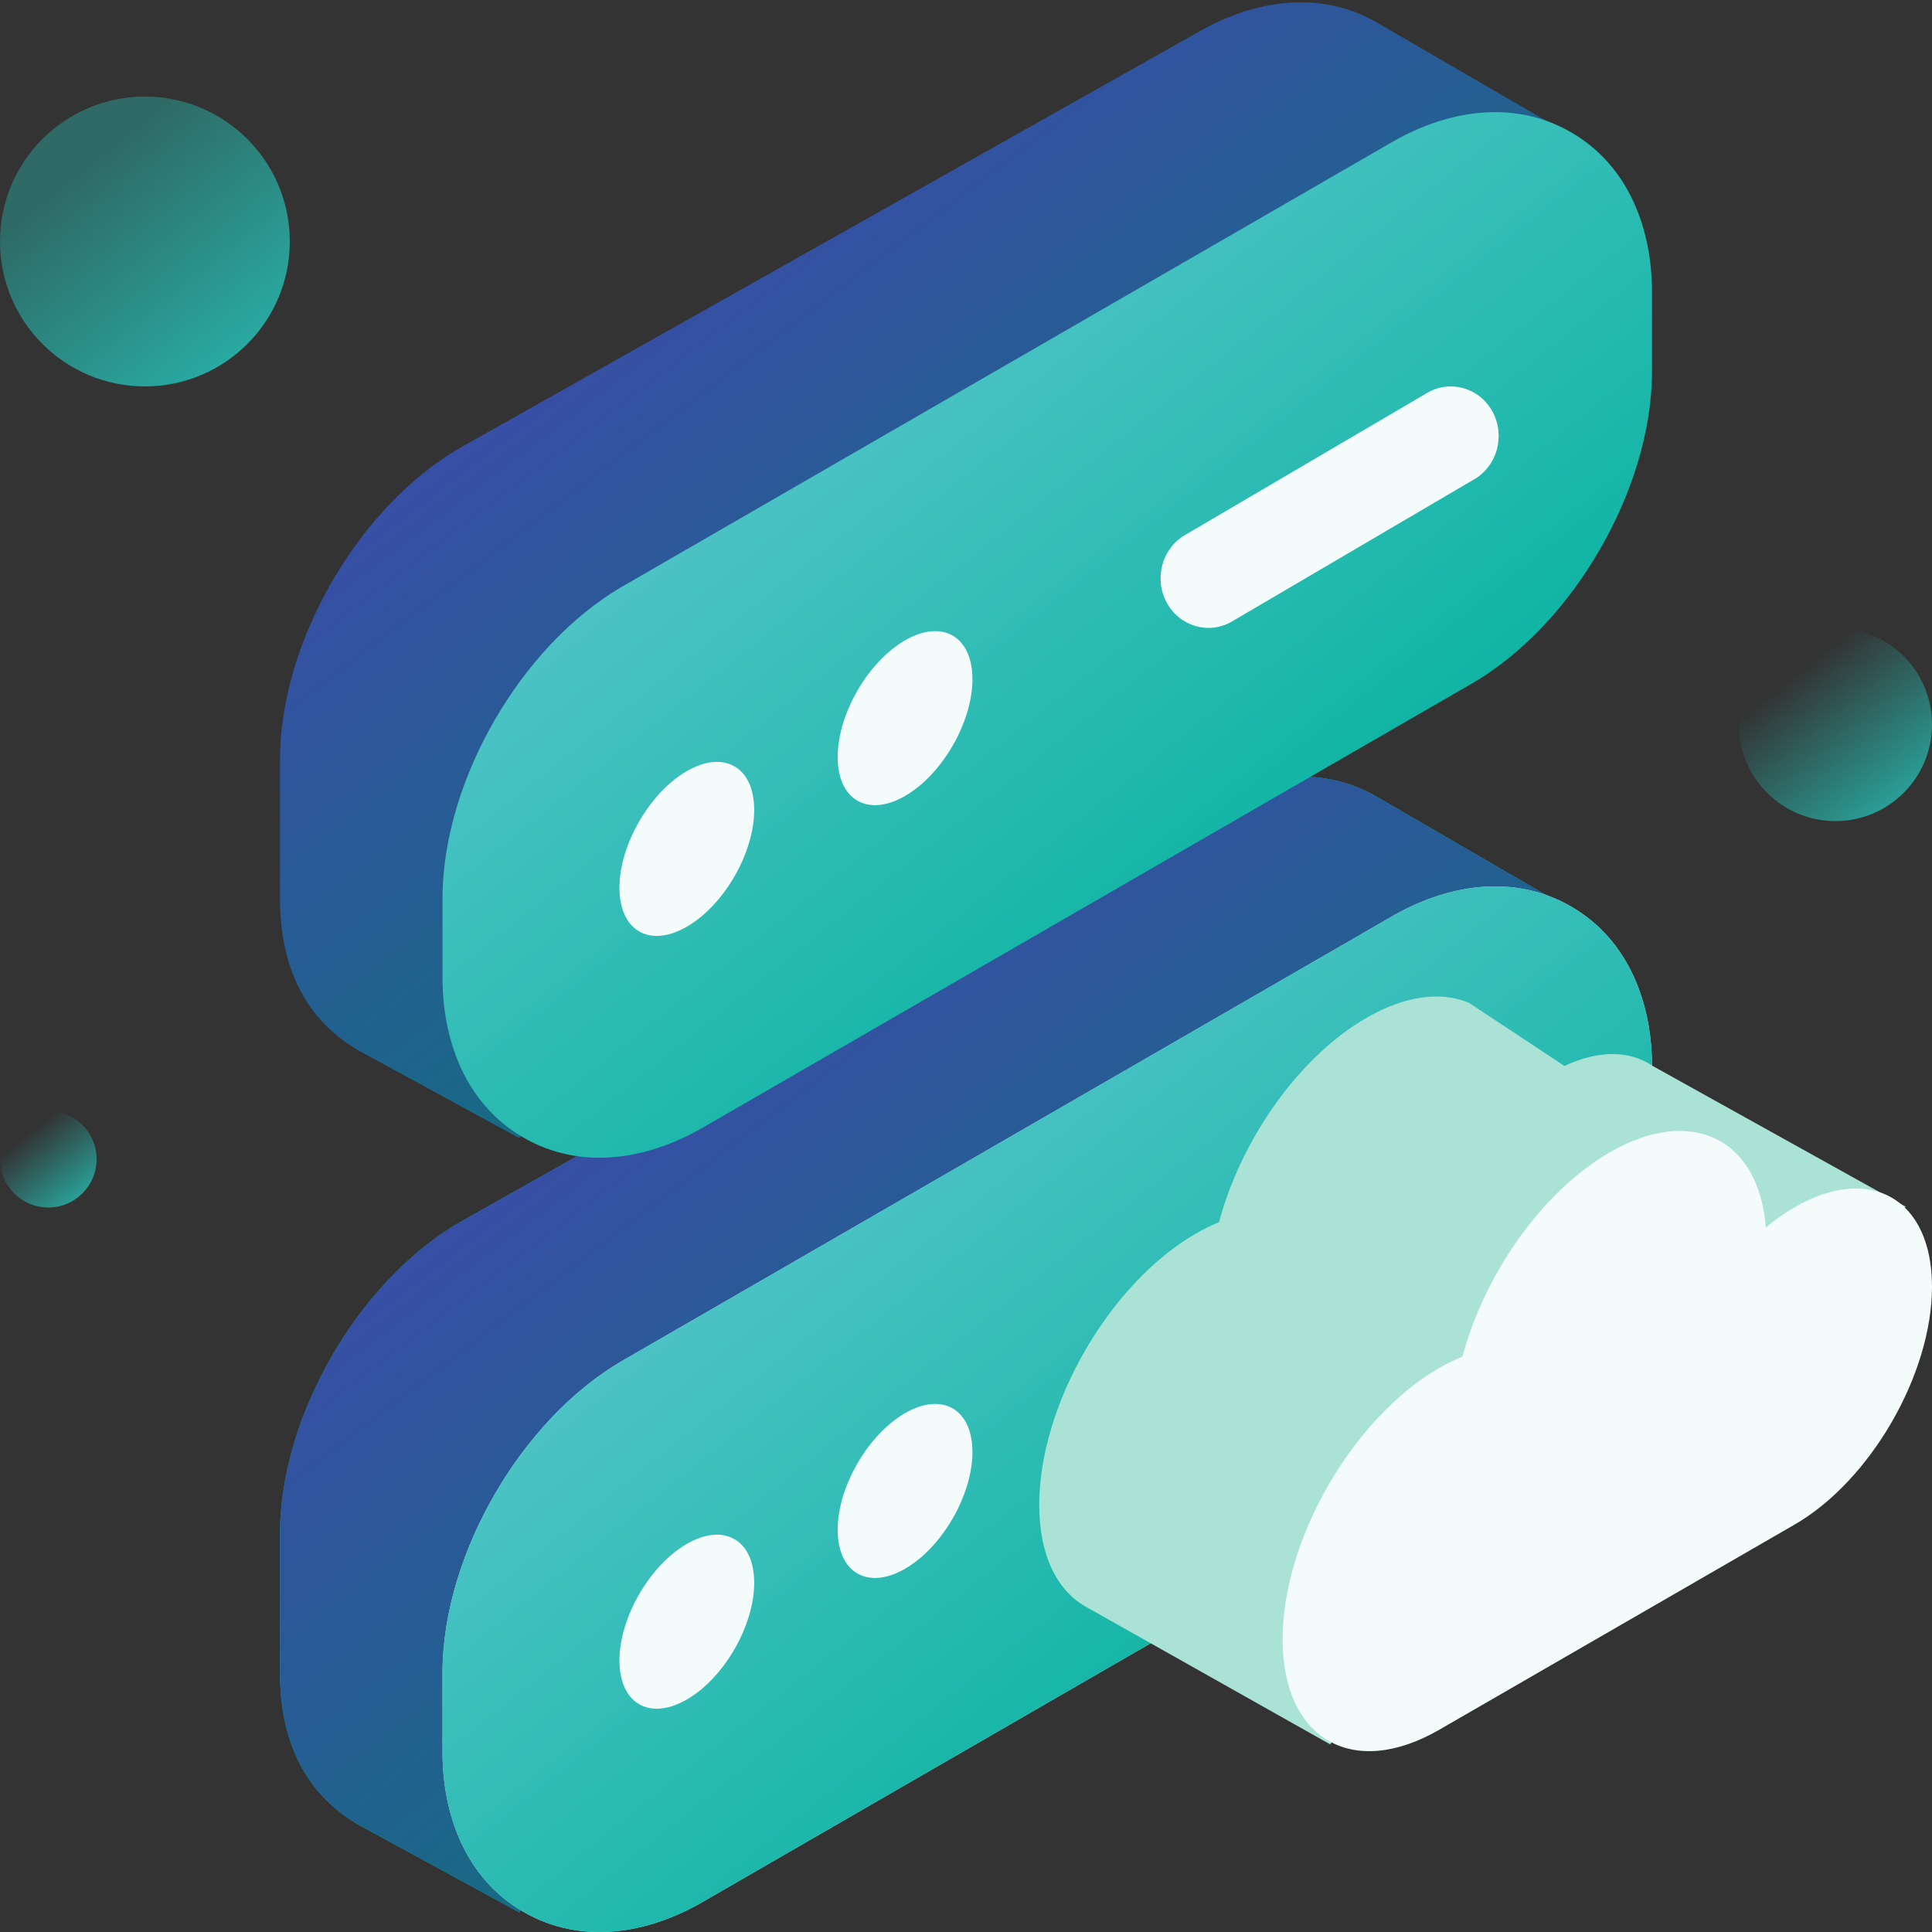
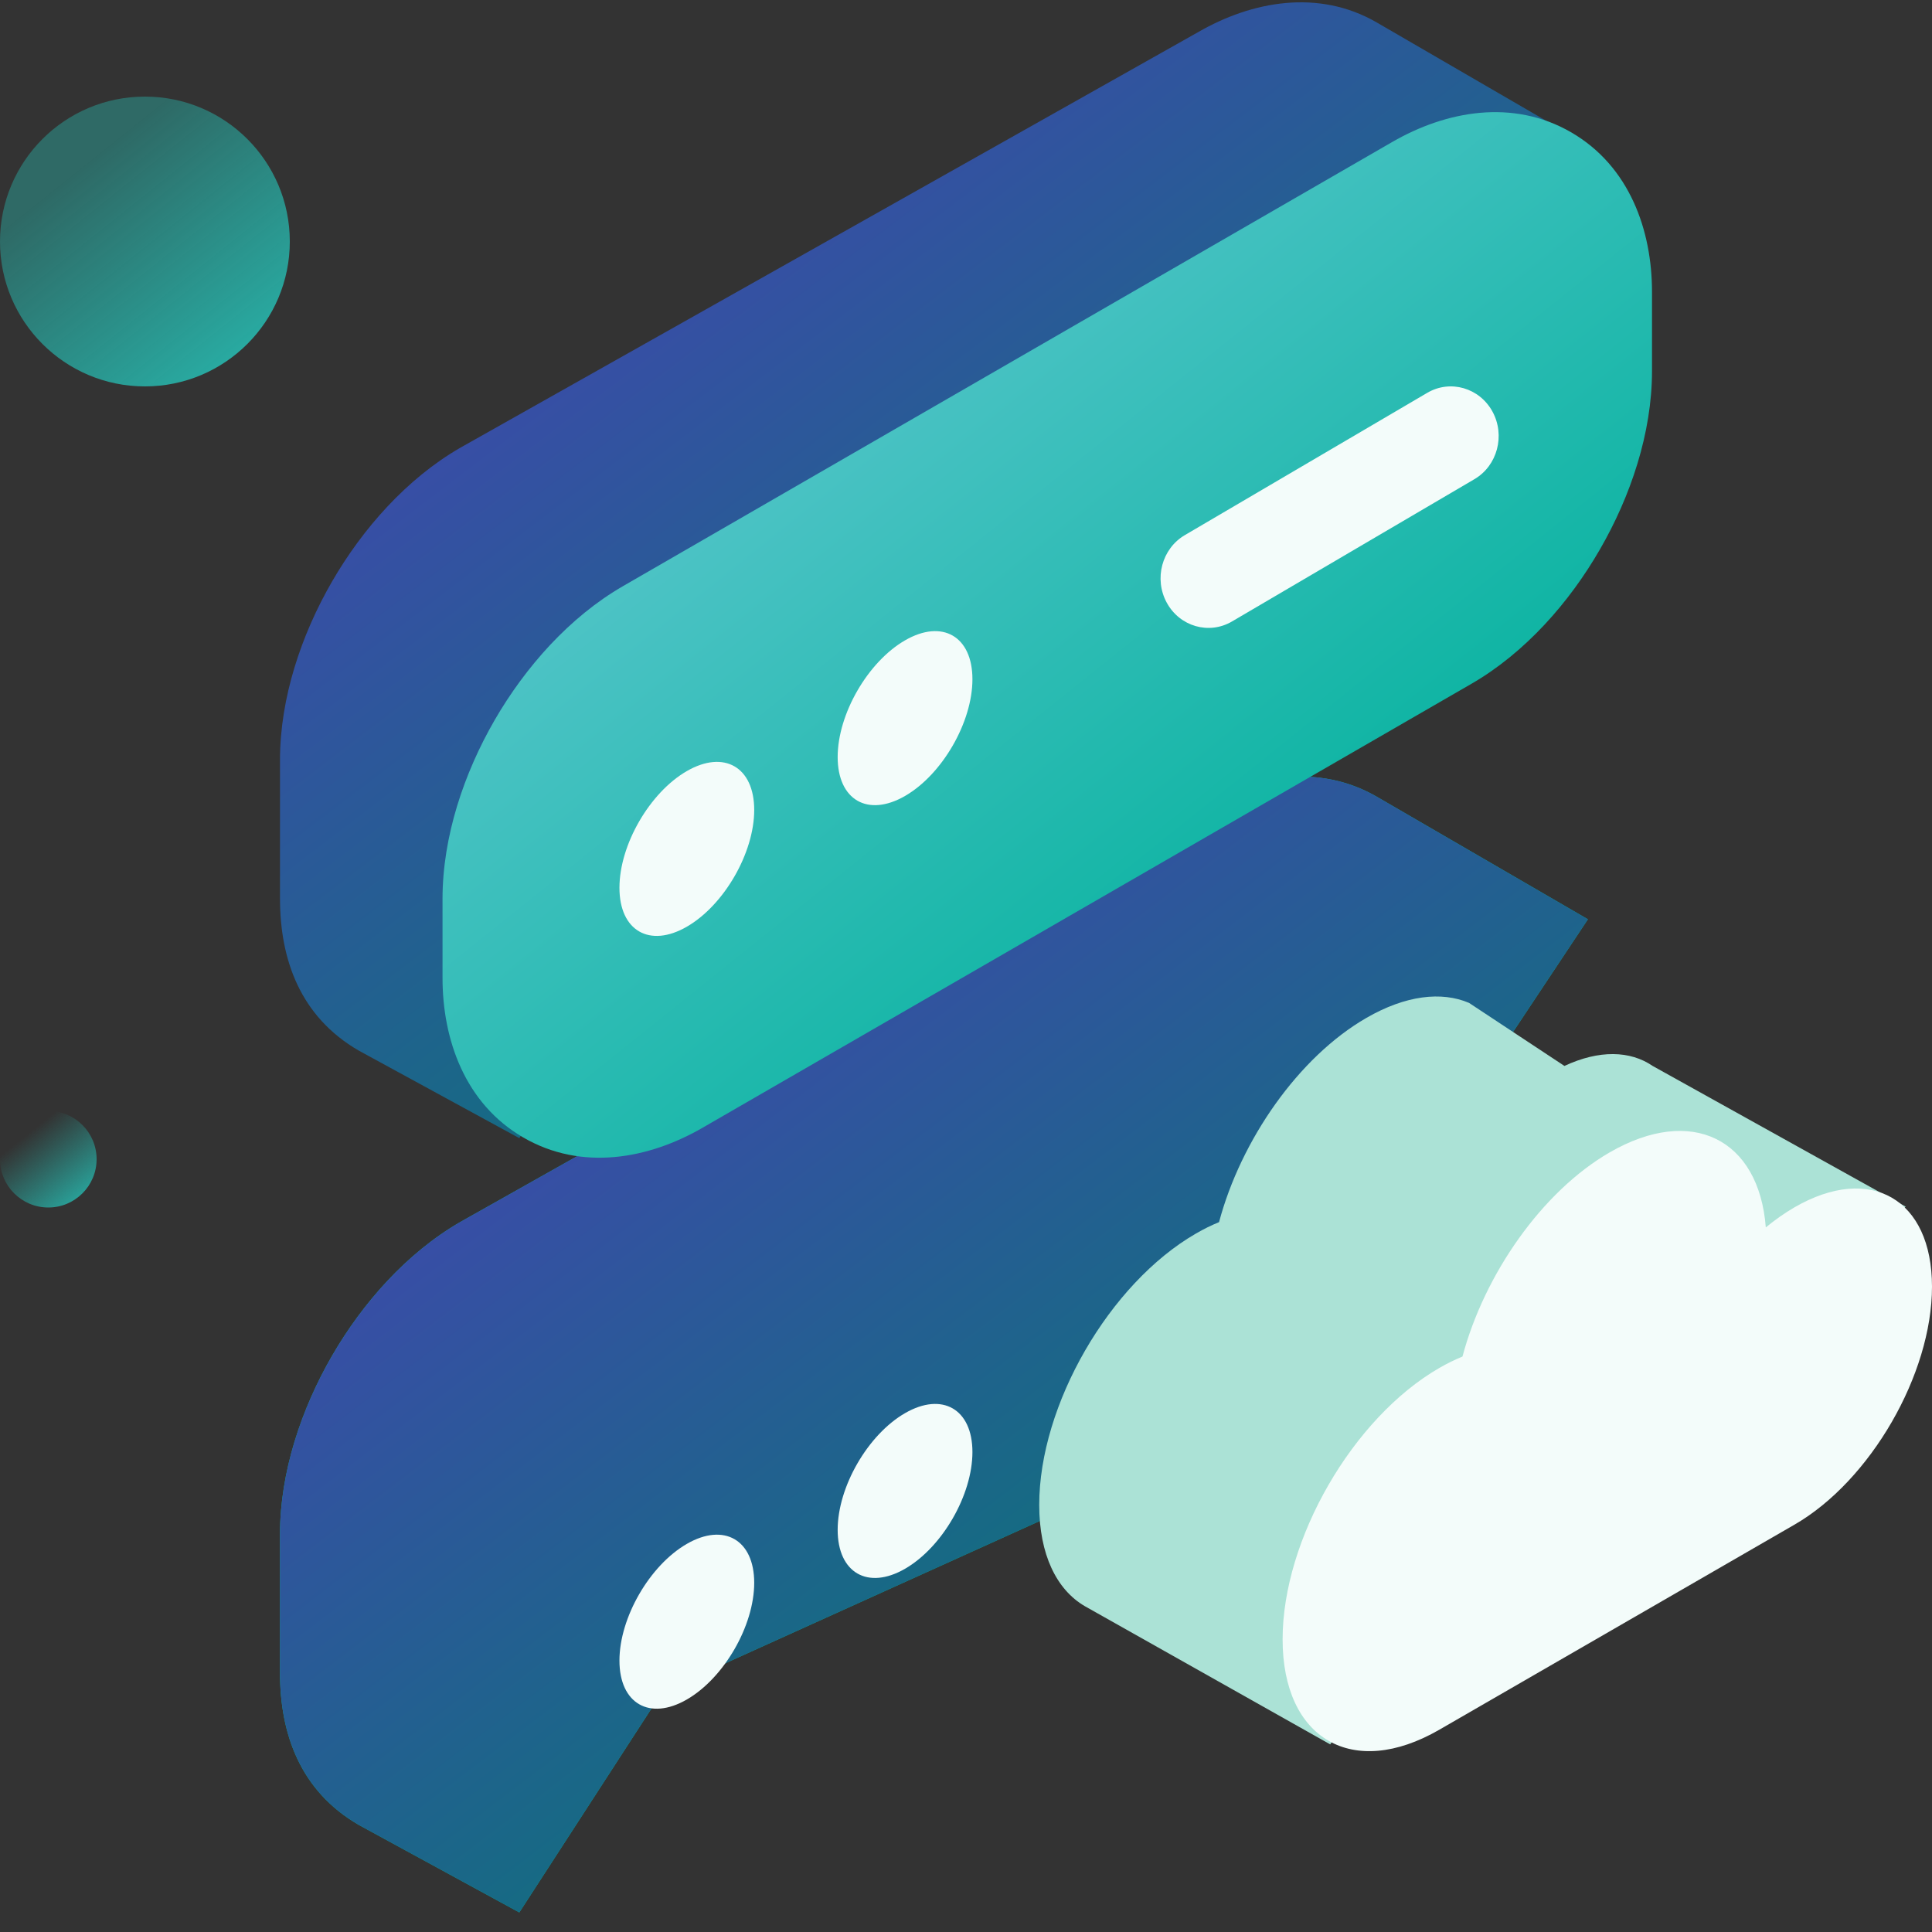
<svg xmlns="http://www.w3.org/2000/svg" width="40" height="40" viewBox="0 0 40 40" fill="none">
  <rect x="0" y="0" width="40" height="40" fill="#333333" stroke="none" />
  <g clip-path="url(#clip0_2011_2888)">
    <path d="M30.177 7.064C30.176 8.345 30.351 9.083 29.719 10.177C29.087 11.272 28.174 12.313 27.065 12.953L13.712 18.996L10.752 23.564L7.425 21.75C6.219 21.05 5.797 19.872 5.797 18.602V15.733C5.797 14.447 6.241 13.136 6.874 12.041C7.507 10.946 8.421 9.91 9.528 9.271L24.808 0.664C25.916 0.024 27.299 -0.235 28.508 0.467L32.876 3.002L30.177 7.064Z" fill="url(#paint0_linear_2011_2888)" />
    <path d="M30.177 23.095C30.176 24.376 30.351 25.113 29.719 26.208C29.087 27.302 28.174 28.343 27.065 28.984L13.712 35.027L10.752 39.595L7.425 37.781C6.219 37.08 5.797 35.903 5.797 34.632V31.764C5.797 30.478 6.241 29.166 6.874 28.071C7.507 26.977 8.421 25.941 9.528 25.301L24.808 16.695C25.916 16.055 27.299 15.796 28.508 16.497L32.876 19.033L30.177 23.095Z" fill="#00B29B" />
    <path d="M30.177 23.095C30.176 24.376 30.351 25.113 29.719 26.208C29.087 27.302 28.174 28.343 27.065 28.984L13.712 35.027L10.752 39.595L7.425 37.781C6.219 37.08 5.797 35.903 5.797 34.632V31.764C5.797 30.478 6.241 29.166 6.874 28.071C7.507 26.977 8.421 25.941 9.528 25.301L24.808 16.695C25.916 16.055 27.299 15.796 28.508 16.497L32.876 19.033L30.177 23.095Z" fill="url(#paint1_linear_2011_2888)" />
    <path fill-rule="evenodd" clip-rule="evenodd" d="M32.532 2.741C33.74 3.443 34.203 4.771 34.203 6.044L34.203 7.683C34.203 8.966 33.758 10.28 33.124 11.376C32.492 12.473 31.576 13.515 30.465 14.157L14.539 23.353C13.429 23.993 12.044 24.253 10.833 23.55C9.625 22.849 9.162 21.521 9.162 20.248L9.162 18.608C9.162 17.32 9.607 16.006 10.241 14.909C10.875 13.813 11.79 12.775 12.899 12.135L28.826 2.939C29.936 2.298 31.32 2.038 32.532 2.741Z" fill="url(#paint2_linear_2011_2888)" />
-     <path fill-rule="evenodd" clip-rule="evenodd" d="M32.532 18.771C33.74 19.473 34.203 20.801 34.203 22.074L34.203 23.713C34.203 24.996 33.758 26.31 33.124 27.407C32.492 28.503 31.576 29.546 30.465 30.187L14.539 39.383C13.429 40.024 12.044 40.284 10.833 39.581C9.625 38.879 9.162 37.551 9.162 36.278L9.162 34.639C9.162 33.351 9.607 32.036 10.241 30.94C10.875 29.843 11.79 28.805 12.899 28.165L28.826 18.969C29.936 18.328 31.32 18.068 32.532 18.771Z" fill="#B3EAFF" />
-     <path fill-rule="evenodd" clip-rule="evenodd" d="M32.532 18.771C33.74 19.473 34.203 20.801 34.203 22.074L34.203 23.713C34.203 24.996 33.758 26.31 33.124 27.407C32.492 28.503 31.576 29.546 30.465 30.187L14.539 39.383C13.429 40.024 12.044 40.284 10.833 39.581C9.625 38.879 9.162 37.551 9.162 36.278L9.162 34.639C9.162 33.351 9.607 32.036 10.241 30.94C10.875 29.843 11.79 28.805 12.899 28.165L28.826 18.969C29.936 18.328 31.32 18.068 32.532 18.771Z" fill="url(#paint3_linear_2011_2888)" />
    <ellipse cx="1.611" cy="1.611" rx="1.611" ry="1.611" transform="matrix(0.866 -0.5 -3.18609e-05 1 12.825 16.77)" fill="#F3FCFA" />
    <ellipse cx="1.611" cy="1.611" rx="1.611" ry="1.611" transform="matrix(0.866 -0.5 -3.18609e-05 1 12.825 32.77)" fill="#F3FCFA" />
    <ellipse cx="1.611" cy="1.611" rx="1.611" ry="1.611" transform="matrix(0.866 -0.5 -3.18609e-05 1 17.343 14.063)" fill="#F3FCFA" />
    <ellipse cx="1.611" cy="1.611" rx="1.611" ry="1.611" transform="matrix(0.866 -0.5 -3.18609e-05 1 17.343 30.063)" fill="#F3FCFA" />
    <path fill-rule="evenodd" clip-rule="evenodd" d="M30.9 8.521C31.169 9.015 31.002 9.642 30.526 9.921L25.507 12.867C25.031 13.146 24.426 12.972 24.157 12.479C23.887 11.985 24.055 11.358 24.531 11.079L29.55 8.133C30.026 7.854 30.63 8.028 30.9 8.521Z" fill="#F3FCFA" />
    <circle cx="3" cy="5" r="3" fill="url(#paint4_linear_2011_2888)" />
-     <circle cx="38" cy="15" r="2" fill="url(#paint5_linear_2011_2888)" />
    <circle cx="1" cy="24" r="1" fill="url(#paint6_linear_2011_2888)" />
    <path d="M24.759 25.54C22.968 26.574 21.516 29.089 21.516 31.157C21.516 32.187 21.876 32.912 22.458 33.253L27.541 36.116L29.084 33.816L35.164 30.306C36.399 29.593 37.449 28.078 37.843 26.582L39.455 24.982L34.216 22.069C33.754 21.752 33.111 21.732 32.39 22.069L30.415 20.764C29.846 20.521 29.102 20.605 28.289 21.075C26.886 21.884 25.692 23.602 25.239 25.303C25.082 25.367 24.922 25.445 24.759 25.54Z" fill="#ABE2D6" />
    <path d="M26.555 33.94C26.555 36.008 28.007 36.847 29.798 35.813L37.155 31.565C38.726 30.658 40 28.452 40 26.638C40 24.824 38.726 24.088 37.155 24.995C36.951 25.113 36.752 25.254 36.559 25.412C36.417 23.578 35.025 22.878 33.328 23.858C31.926 24.668 30.731 26.386 30.279 28.086C30.122 28.15 29.961 28.229 29.798 28.323C28.007 29.357 26.555 31.872 26.555 33.94Z" fill="#F3FCFA" />
  </g>
  <defs>
    <linearGradient id="paint0_linear_2011_2888" x1="31.274" y1="18.105" x2="15.727" y2="-2.27" gradientUnits="userSpaceOnUse">
      <stop stop-color="#007D6D" />
      <stop offset="1" stop-color="#4642B4" />
    </linearGradient>
    <linearGradient id="paint1_linear_2011_2888" x1="31.274" y1="34.135" x2="15.727" y2="13.761" gradientUnits="userSpaceOnUse">
      <stop stop-color="#007D6D" />
      <stop offset="1" stop-color="#4642B4" />
    </linearGradient>
    <linearGradient id="paint2_linear_2011_2888" x1="31.711" y1="17.651" x2="18.712" y2="1.42" gradientUnits="userSpaceOnUse">
      <stop stop-color="#00B19B" />
      <stop offset="1" stop-color="#62C8D1" />
    </linearGradient>
    <linearGradient id="paint3_linear_2011_2888" x1="31.711" y1="33.681" x2="18.712" y2="17.45" gradientUnits="userSpaceOnUse">
      <stop stop-color="#00B19B" />
      <stop offset="1" stop-color="#62C8D1" />
    </linearGradient>
    <linearGradient id="paint4_linear_2011_2888" x1="5" y1="9" x2="1" y2="4" gradientUnits="userSpaceOnUse">
      <stop stop-color="#27BBB1" />
      <stop offset="1" stop-color="#27BBB1" stop-opacity="0.4" />
    </linearGradient>
    <linearGradient id="paint5_linear_2011_2888" x1="39.333" y1="17.667" x2="36.667" y2="14.333" gradientUnits="userSpaceOnUse">
      <stop stop-color="#27BBB1" />
      <stop offset="1" stop-color="#27BBB1" stop-opacity="0" />
    </linearGradient>
    <linearGradient id="paint6_linear_2011_2888" x1="1.667" y1="25.333" x2="0.333" y2="23.667" gradientUnits="userSpaceOnUse">
      <stop stop-color="#27BBB1" />
      <stop offset="1" stop-color="#27BBB1" stop-opacity="0" />
    </linearGradient>
    <clipPath id="clip0_2011_2888">
      <rect width="40" height="40" fill="white" />
    </clipPath>
  </defs>
</svg>